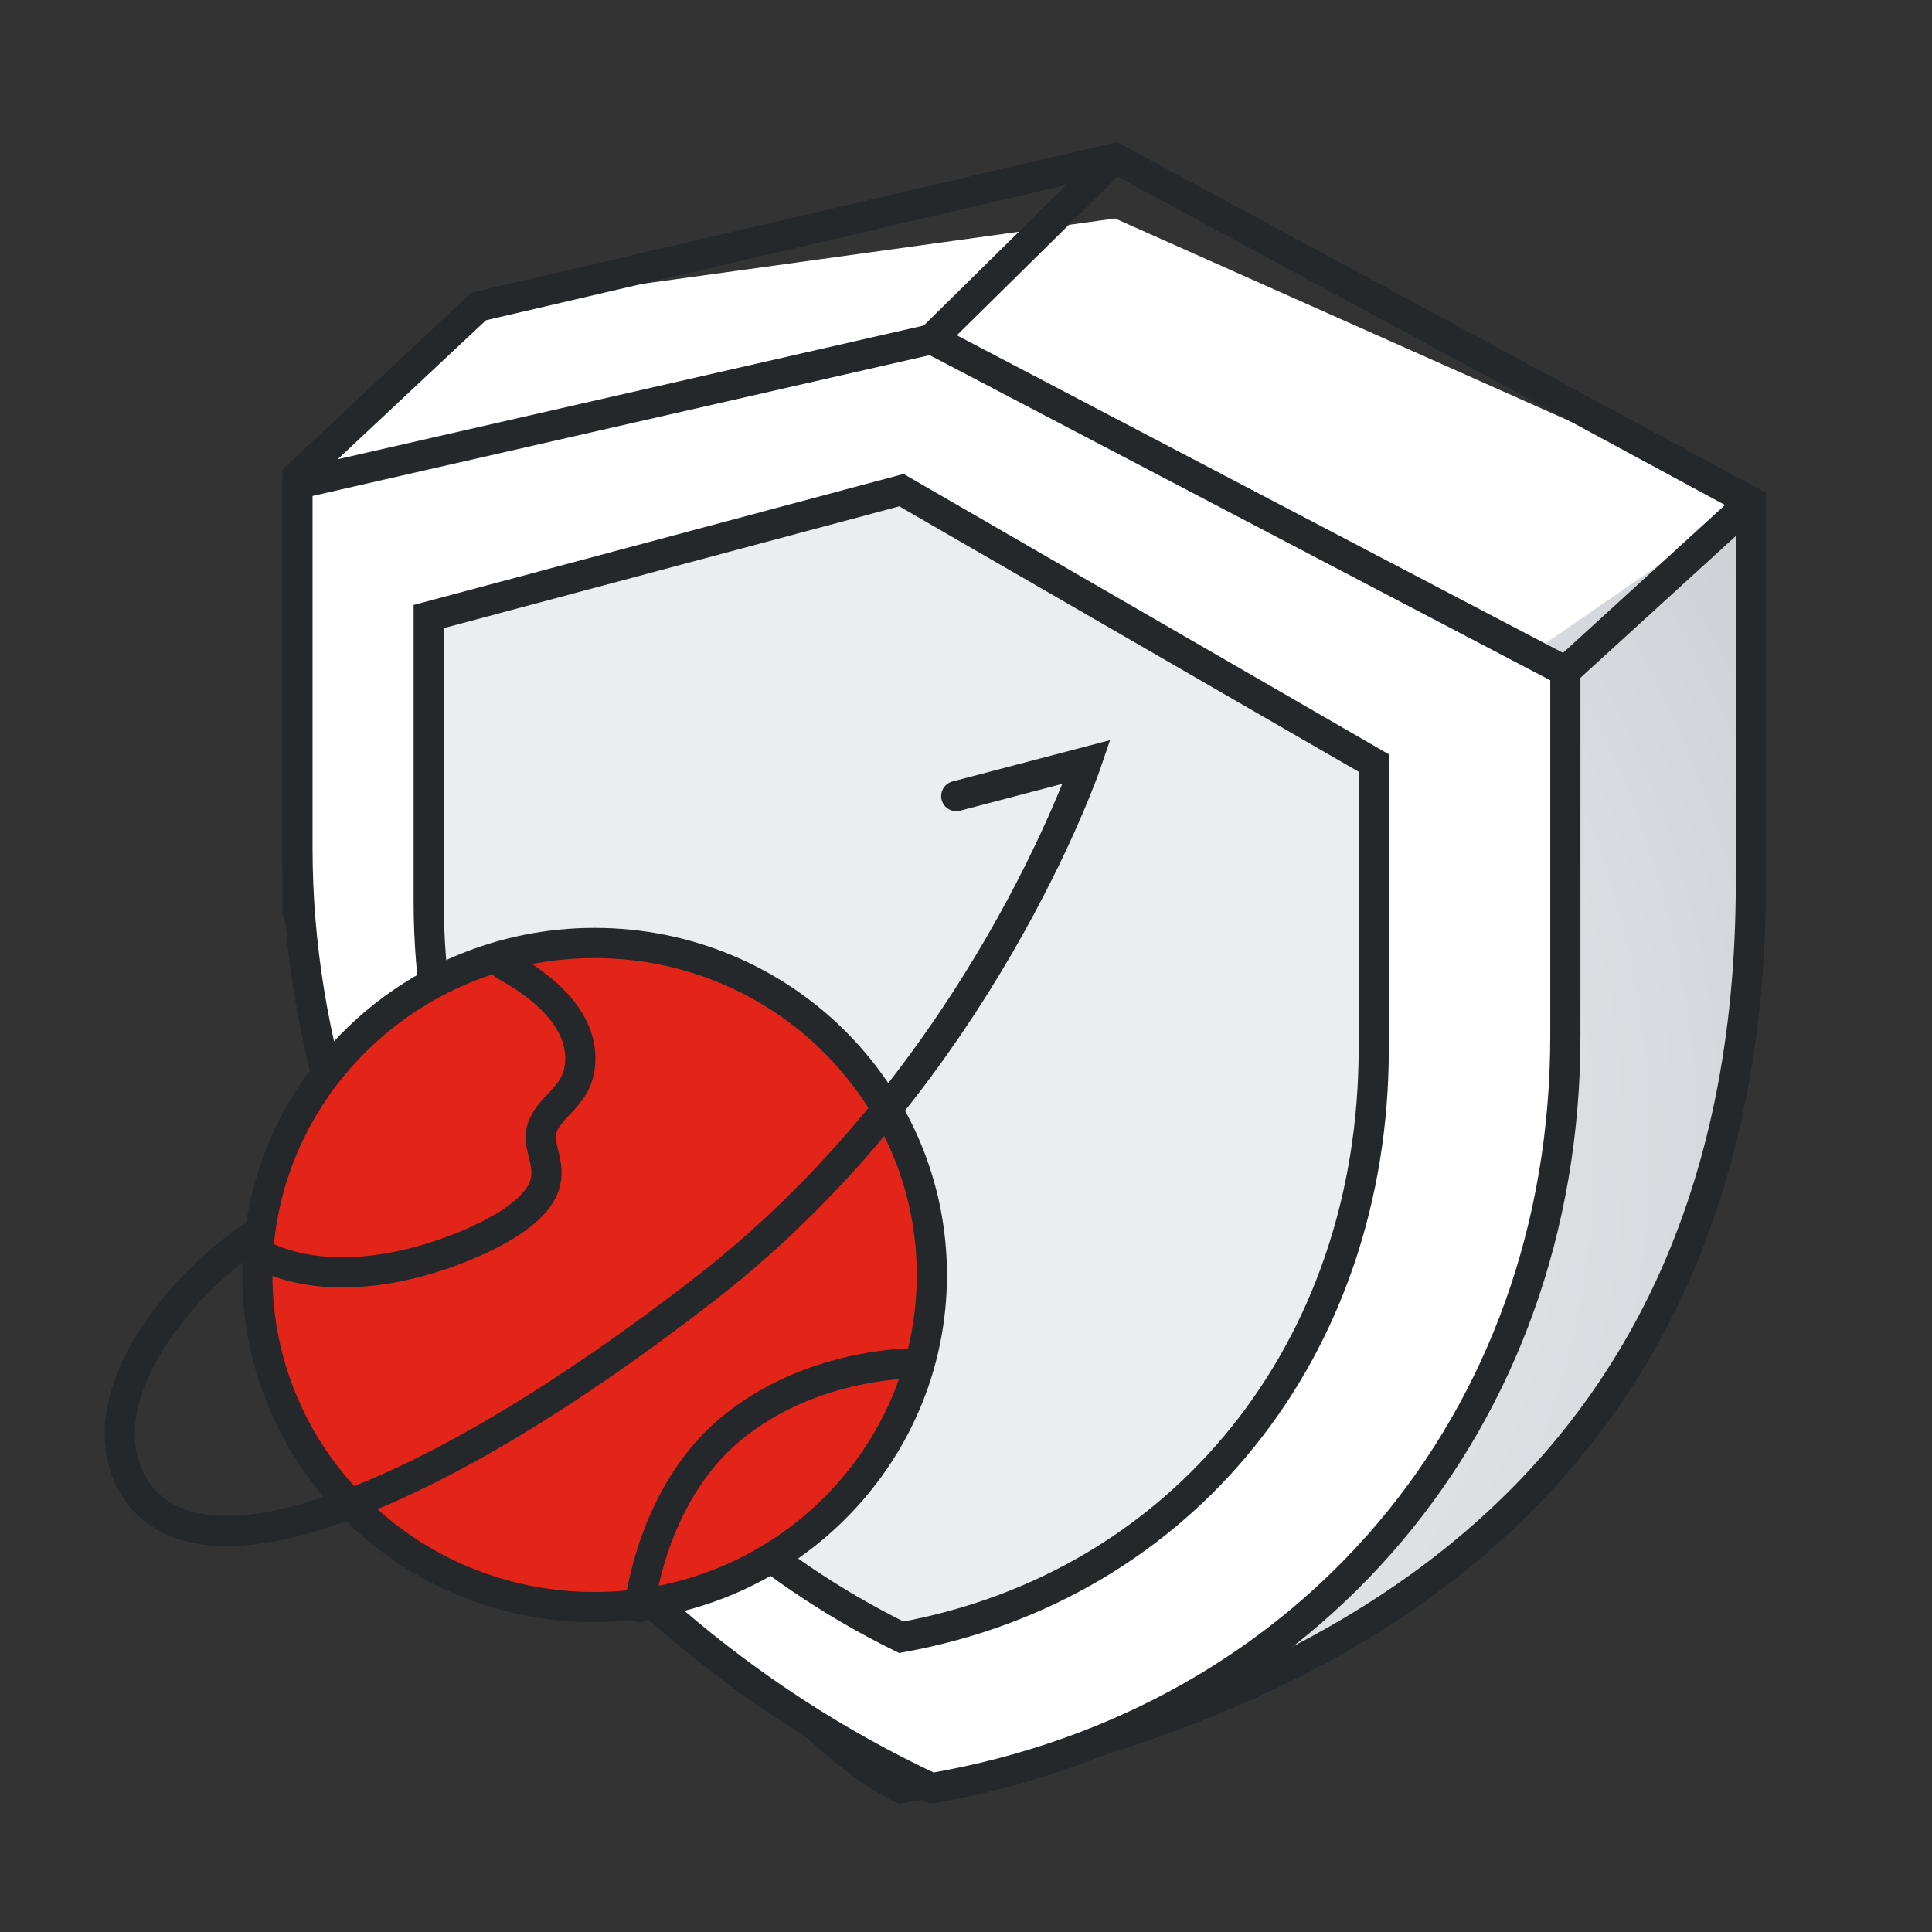
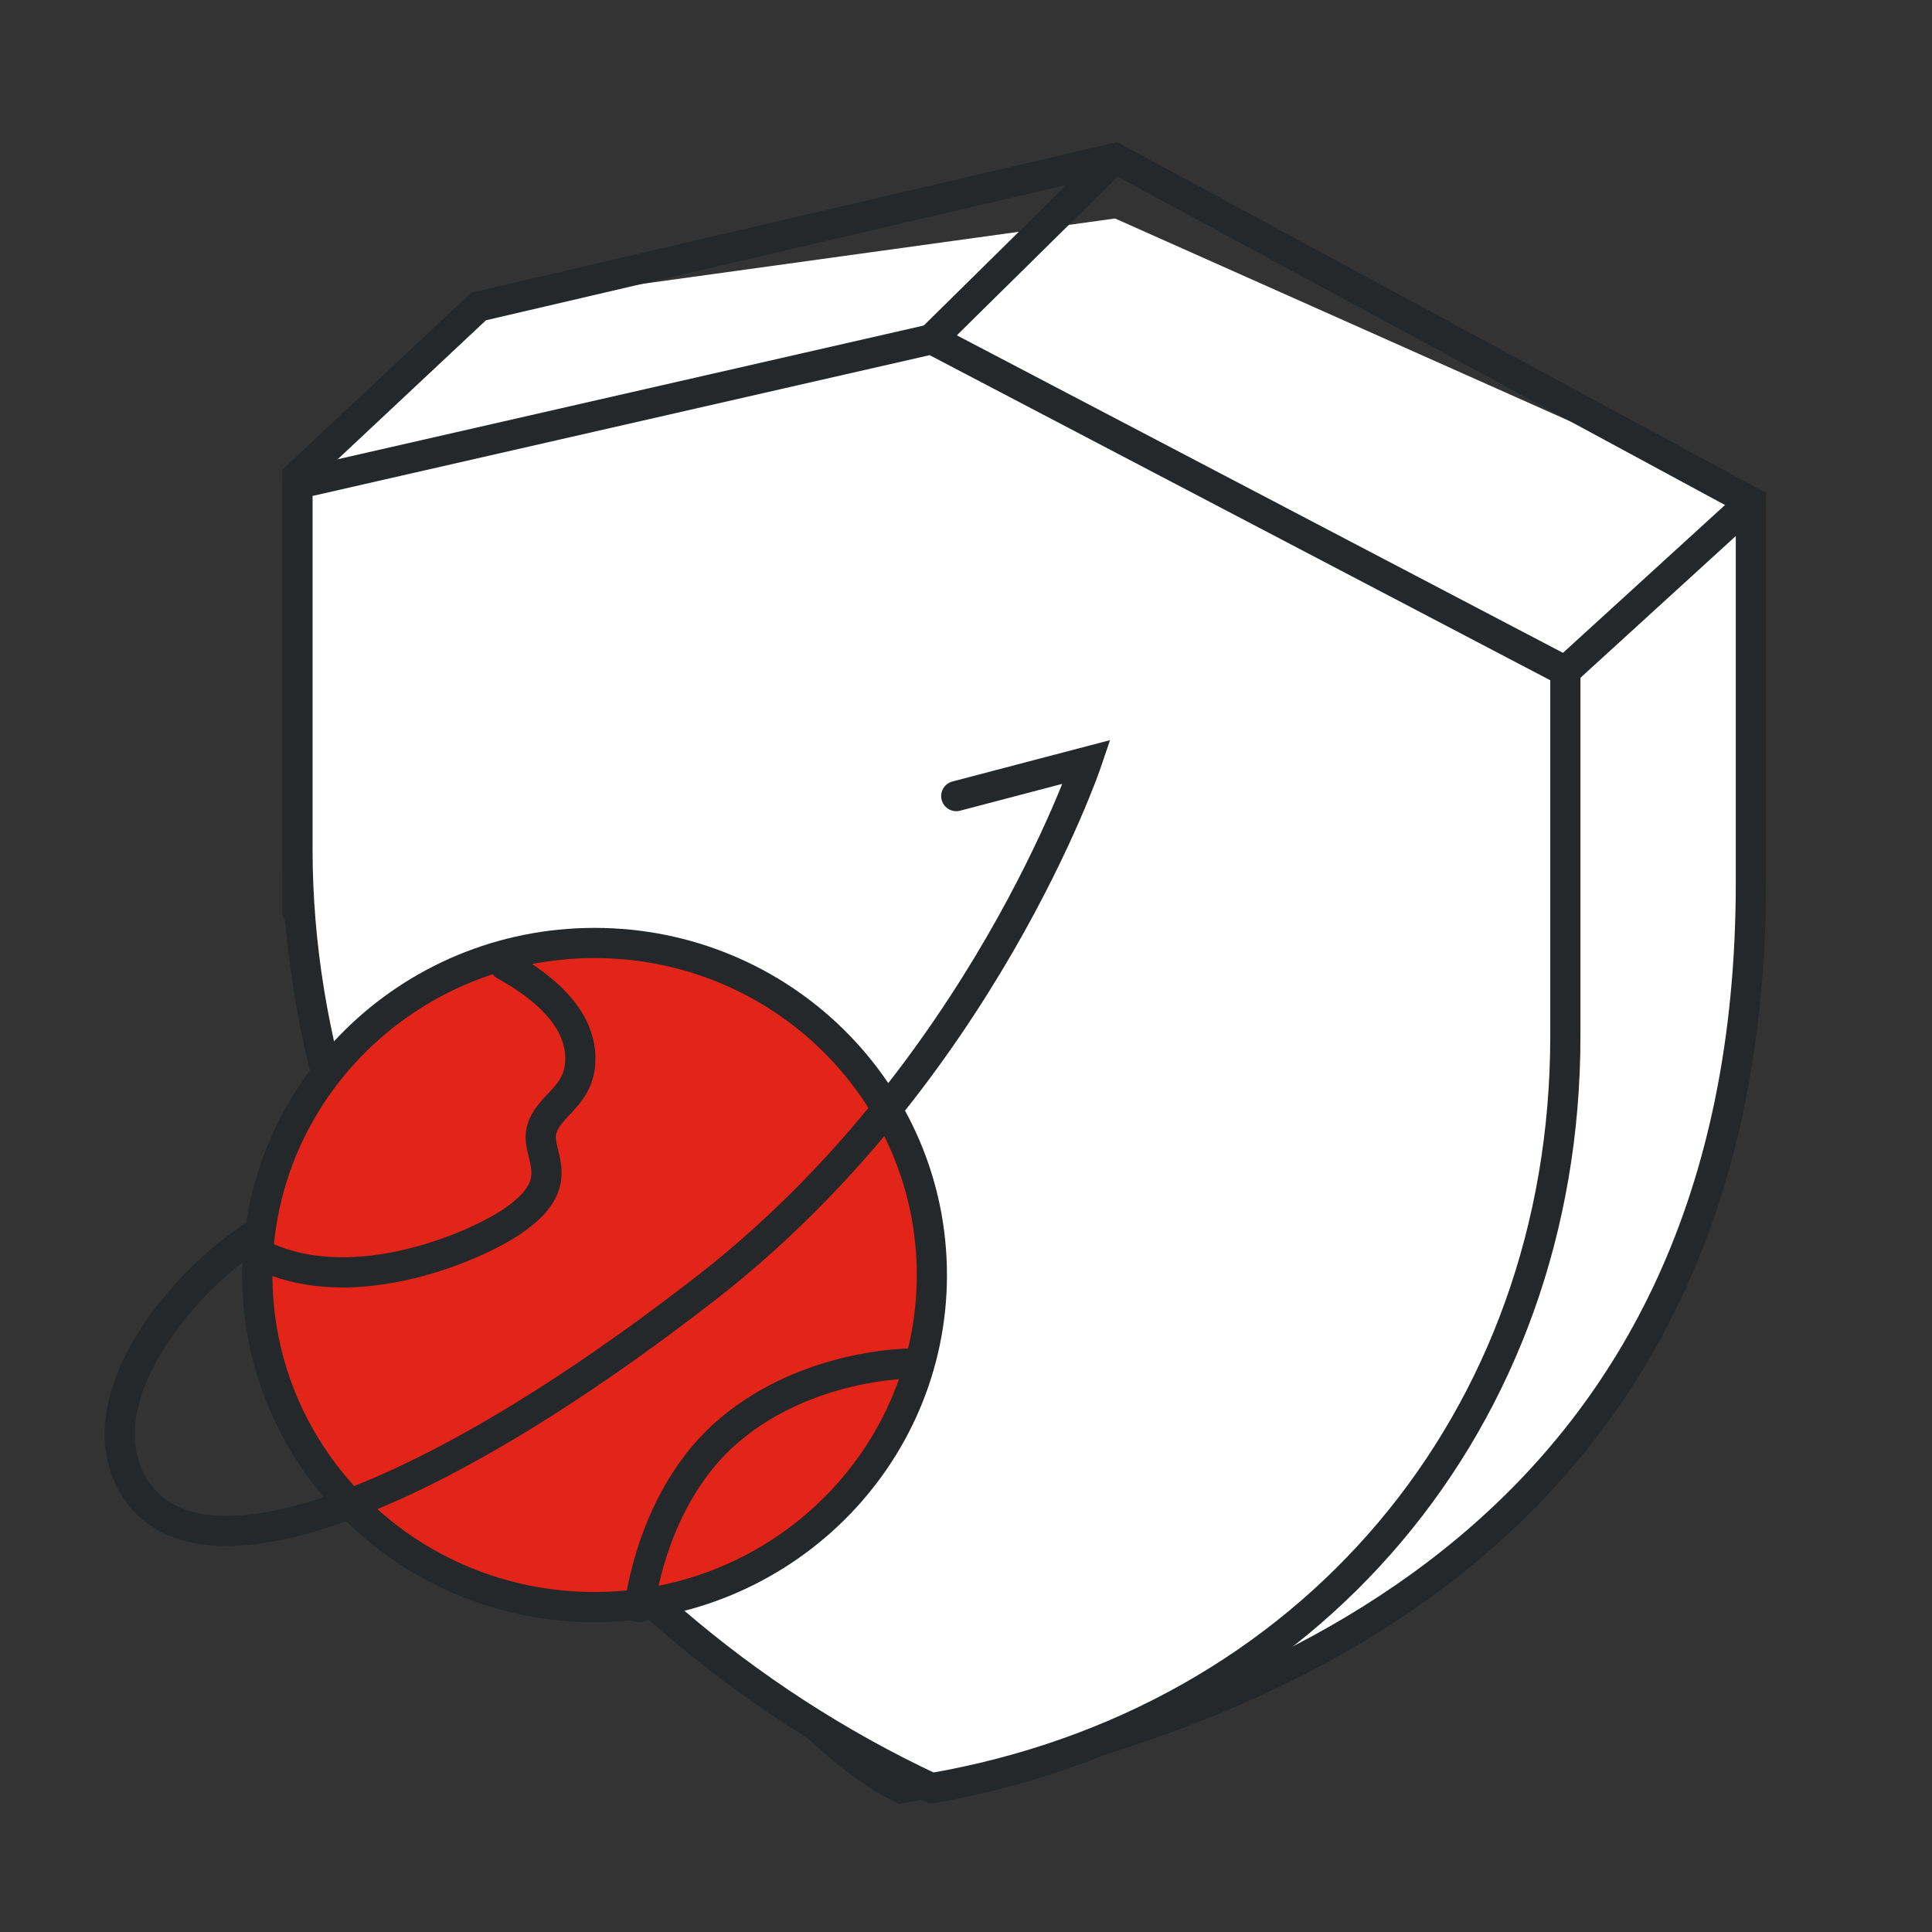
<svg xmlns="http://www.w3.org/2000/svg" width="72px" height="72px" viewBox="0 0 72 72" version="1.1">
  <rect x="0" y="0" width="72" height="72" fill="#333333" stroke="none" />
  <title>ic_l_funds_protection</title>
  <defs>
    <radialGradient cx="-23.517%" cy="50%" fx="-23.517%" fy="50%" r="141.595%" gradientTransform="translate(-0.235, 0.5), scale(1, 0.635), rotate(33.38), translate(0.235, -0.5)" id="radialGradient-1">
      <stop stop-color="#FFFFFF" offset="0%" />
      <stop stop-color="#CED2D7" offset="100%" />
    </radialGradient>
  </defs>
  <g id="页面-1" stroke="none" stroke-width="1" fill="none" fill-rule="evenodd">
    <g id="关于-关于金荣" transform="translate(-1334, -2686)">
      <g id="3备份" transform="translate(360, 2510)">
        <g id="编组-5" transform="translate(0, 136)">
          <g id="编组-75备份" transform="translate(820, 0)">
            <g id="编组-18备份-3" transform="translate(30, 40)">
              <g id="编组" transform="translate(124, 0)">
                <g id="编组-2" transform="translate(11.086, 5.892)">
                  <path d="M6.75,5.53 L30.468,2.25 L54.164,12.81 L54.164,27.006 C54.164,50.733 37.862,58.206 23.707,60.749 C18.639,58.282 10.736,47.391 0,28.074 L0,11.857 L6.75,5.53 Z" id="路径备份" fill="#FFFFFF" />
-                   <path d="M54.164,12.81 L54.164,27.006 C54.164,50.733 37.862,58.206 23.707,60.749 C28.107,48.224 35.205,34.348 45,19.119 L54.164,12.81 Z" id="路径备份-2" fill="url(#radialGradient-1)" />
                  <path d="M6.75,5.53 L30.468,0 L54.164,12.81 L54.164,27.006 C54.164,50.733 36.658,58.206 22.503,60.749 C17.435,58.282 9.934,47.391 0,28.074 L0,11.857 L6.75,5.53 Z" id="路径备份-3" stroke="#24282A" stroke-width="1.125" stroke-linecap="round" />
                  <path d="M9.09494702e-13,12.142 L23.636,6.749 L47.25,19.119 L47.25,32.723 C47.25,47.022 37.735,58.312 23.628,60.749 C9.518,54.145 9.09494702e-13,40.043 9.09494702e-13,25.74 L9.09494702e-13,12.142 Z" id="路径" stroke="#24282A" stroke-width="1.125" fill="#FFFFFF" stroke-linecap="round" stroke-linejoin="round" />
-                   <path d="M4.891,17.084 L22.508,12.374 L40.109,22.544 L40.109,33.191 C40.109,44.381 33.017,53.216 22.503,55.124 C11.986,49.956 4.891,38.919 4.891,27.726 L4.891,17.084 Z" id="路径备份-4" stroke="#24282A" stroke-width="1.125" fill="#ECEDEF" stroke-linecap="round" />
                  <line x1="23.625" y1="6.749" x2="30.468" y2="-2.84731793e-14" id="路径-2" stroke="#24282A" stroke-width="1.125" stroke-linecap="round" />
                  <line x1="47.25" y1="19.119" x2="54.164" y2="12.81" id="路径-3" stroke="#24282A" stroke-width="1.125" stroke-linecap="round" />
                </g>
                <g transform="translate(4.462, 28.392)" id="路径" stroke="#24282A" stroke-linecap="round" stroke-width="1.125">
                  <path d="M17.697,31.5 C24.639,31.5 30.266,25.96 30.266,19.125 C30.266,12.29 24.639,6.75 17.697,6.75 C10.755,6.75 5.128,12.29 5.128,19.125 C5.128,25.96 10.755,31.5 17.697,31.5 Z" fill="#E32519" />
                  <path d="M14.345,7.575 C15.858,8.407 17.278,9.637 17.159,11.242 C17.064,12.525 15.95,12.811 15.717,13.739 C15.484,14.666 16.832,15.678 14.552,17.175 C13.032,18.173 8.456,20.069 5.128,18.3" />
                  <path d="M5.128,17.584 C2.337,19.314 -1.32,23.734 0.478,26.921 C2.803,31.042 11.64,27.553 21.872,19.594 C32.104,11.634 36.038,0 36.038,0 L31.175,1.276" />
                  <path d="M19.373,31.5 C19.373,31.5 19.792,27.375 22.725,24.9 C25.657,22.425 29.429,22.425 29.429,22.425" />
                </g>
              </g>
            </g>
          </g>
        </g>
      </g>
    </g>
  </g>
</svg>